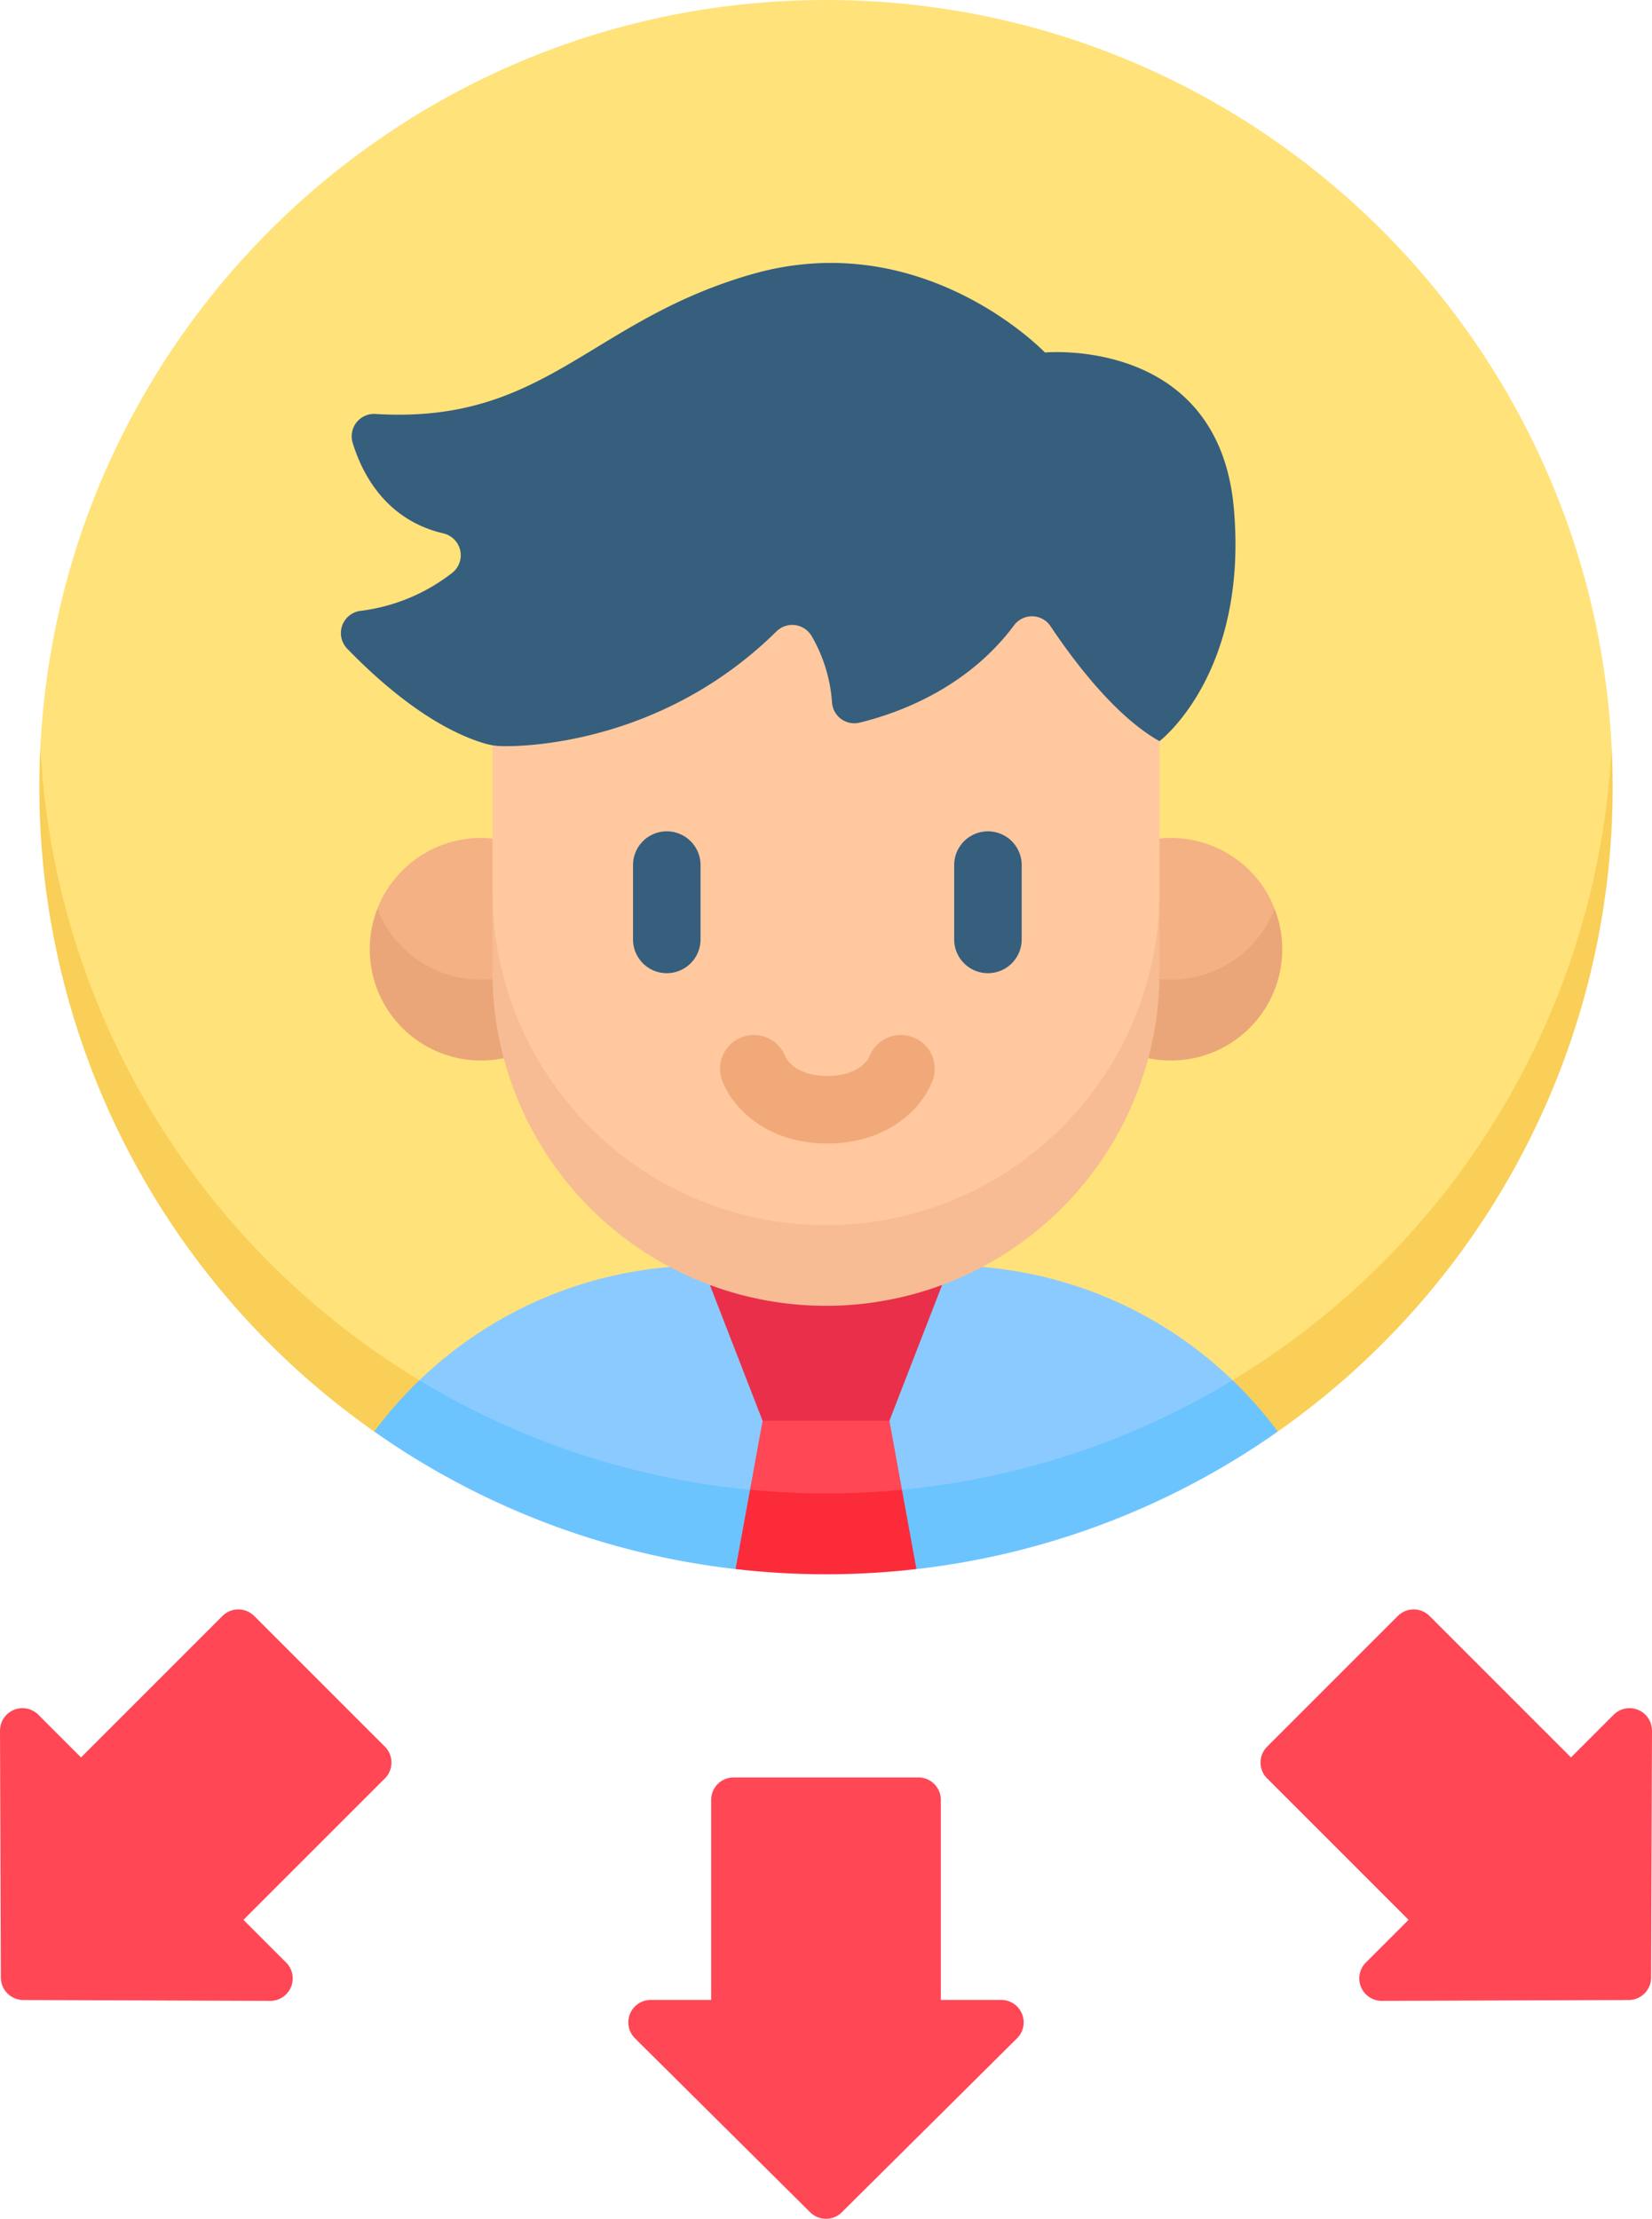
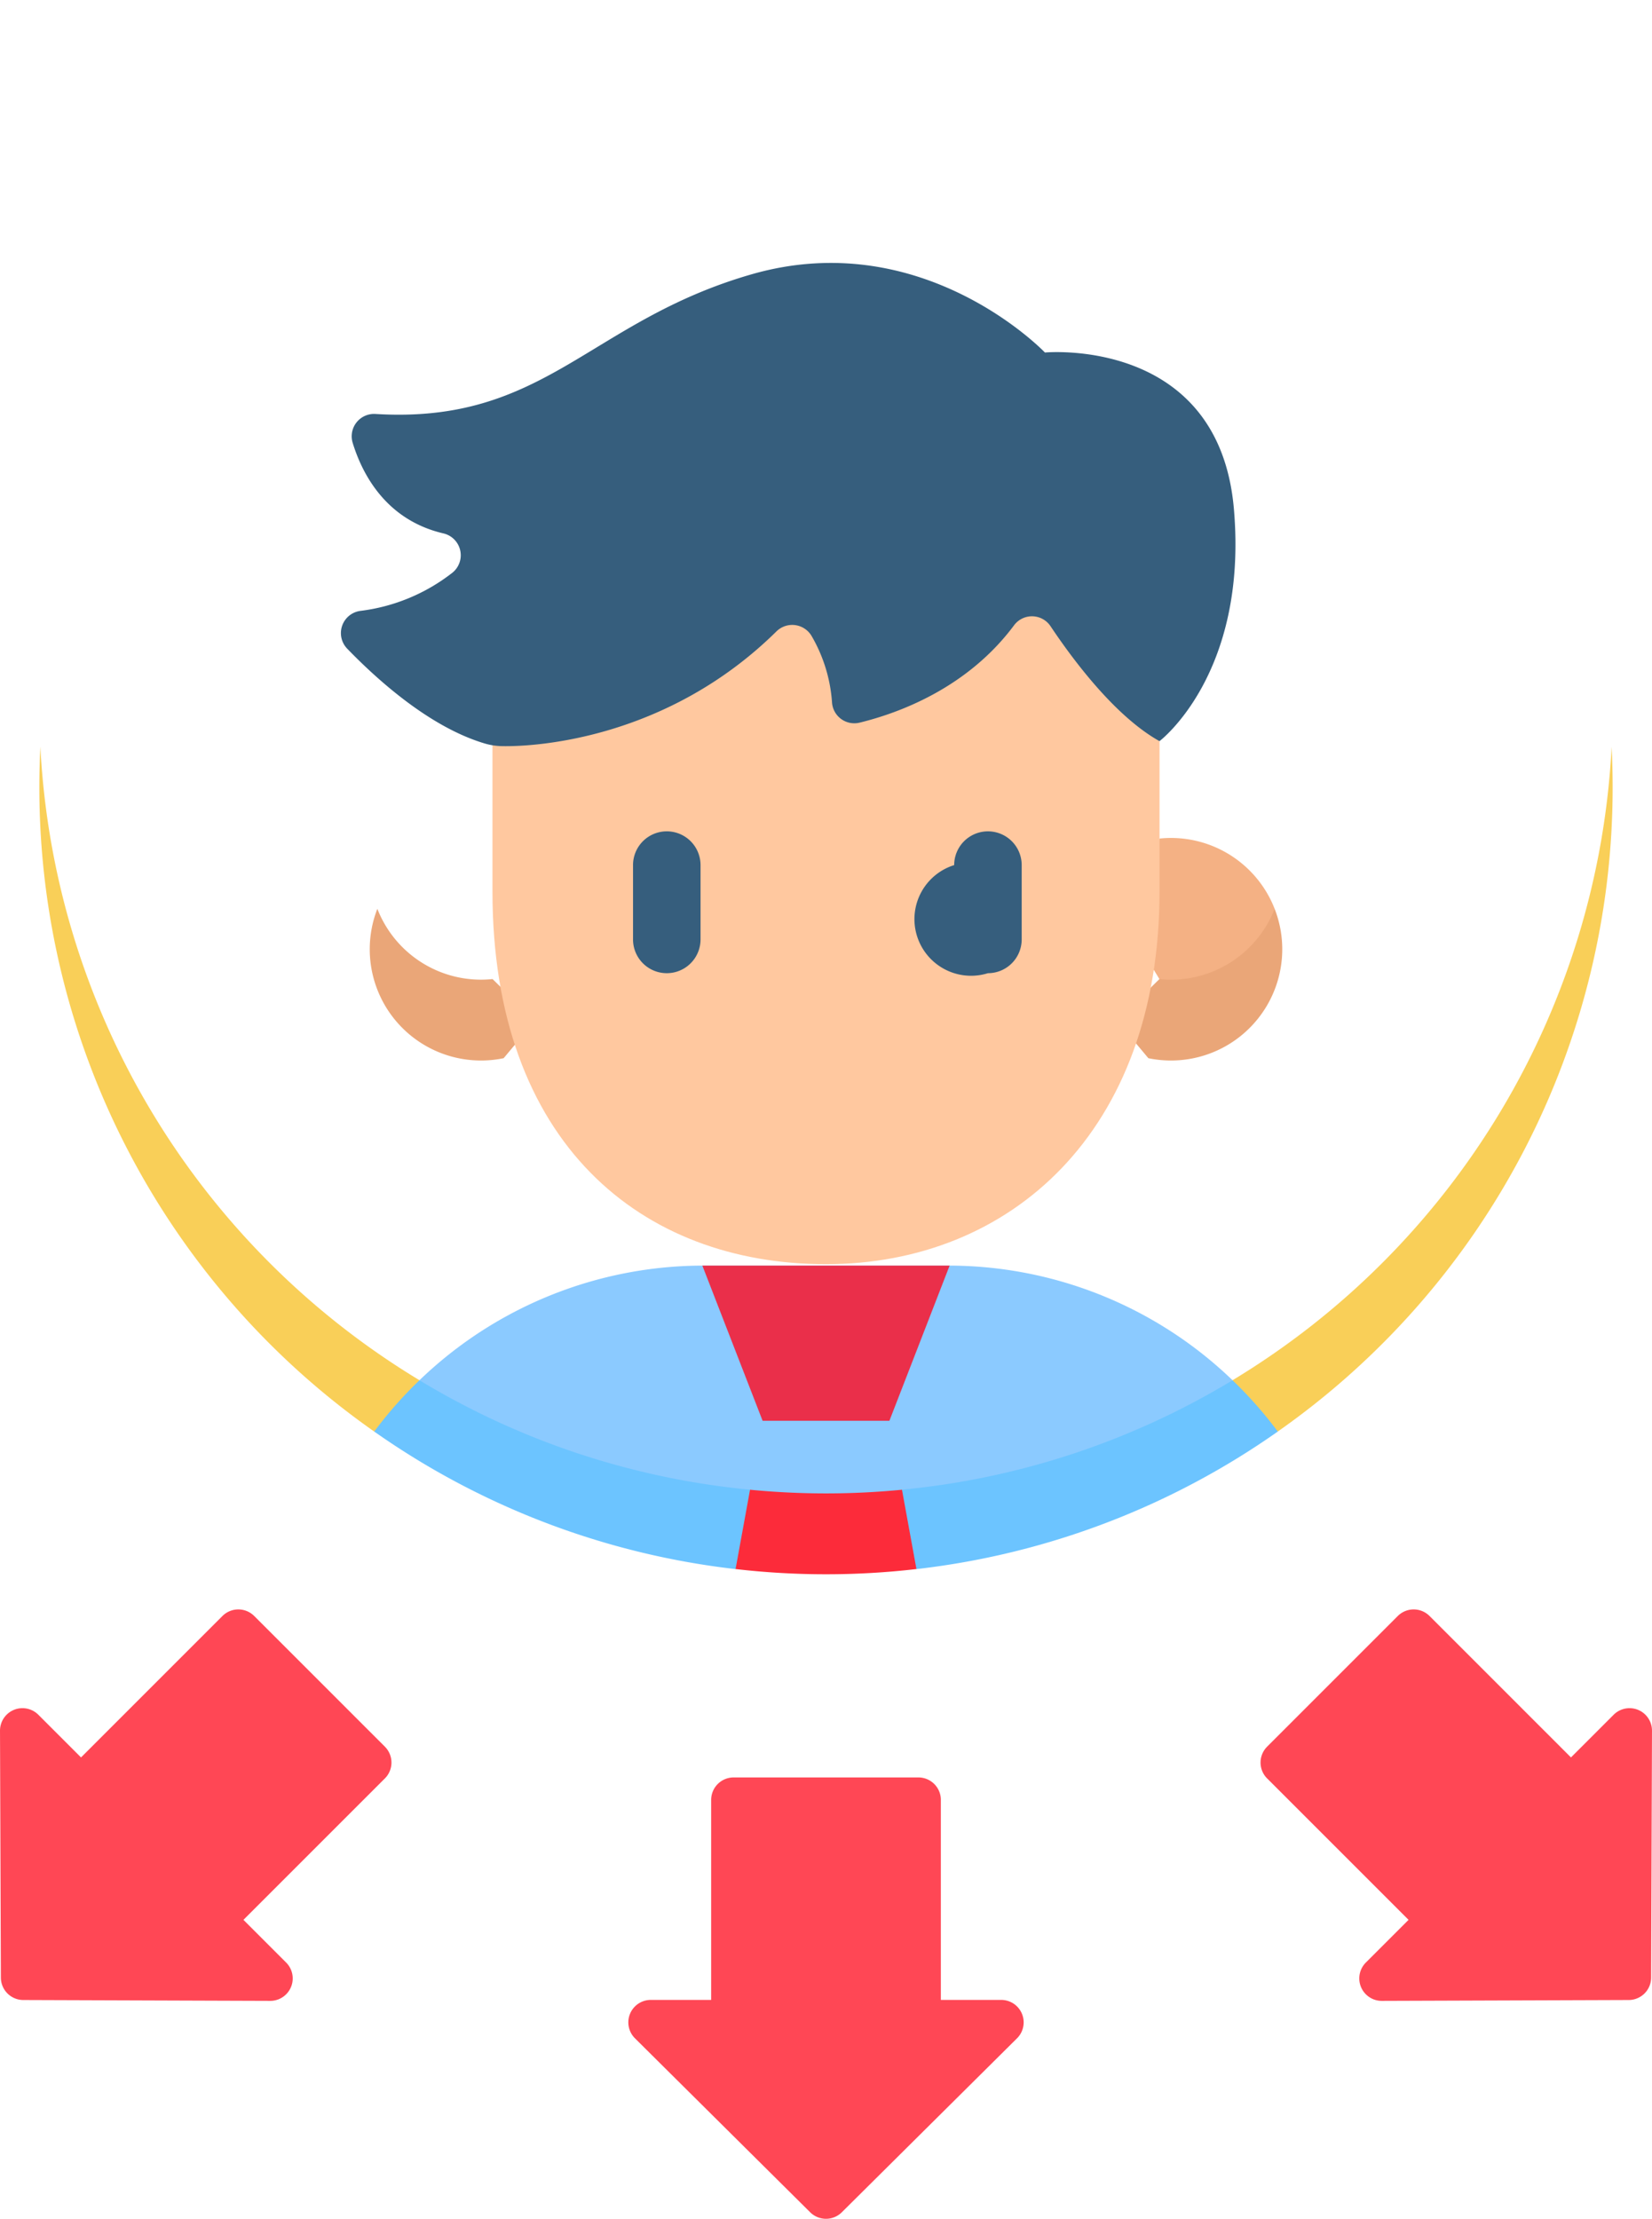
<svg xmlns="http://www.w3.org/2000/svg" width="381.212" height="511.999" viewBox="0 0 381.212 511.999">
  <g id="Groupe_5" data-name="Groupe 5" transform="translate(-637 -224)">
    <g id="choix" transform="translate(571.606 224)">
      <g id="Groupe_3" data-name="Groupe 3">
-         <path id="Tracé_1" data-name="Tracé 1" d="M256,353.612c97.126,0,181.289-80.812,181.289-181.3C432.437,76.328,353.127,0,256,0S79.563,76.328,74.711,172.308C74.711,275.608,158.874,353.612,256,353.612Z" fill="#ffe27a" />
        <path id="Tracé_2" data-name="Tracé 2" d="M162.186,318.5c16.848,17.924,59.482,35.11,93.814,35.11s74.388-16.454,93.814-35.111a94.464,94.464,0,0,0-65.678-26.455H227.865A94.468,94.468,0,0,0,162.186,318.5Z" fill="#8bcaff" />
        <g id="Groupe_1" data-name="Groupe 1">
          <path id="Tracé_3" data-name="Tracé 3" d="M151.75,330.336l11.486-1.007S162.2,318.5,162.186,318.5h.013a181.576,181.576,0,0,1-87.489-146.2q-.234,4.635-.235,9.329A181.445,181.445,0,0,0,151.75,330.336Z" fill="#f9cf58" />
          <path id="Tracé_4" data-name="Tracé 4" d="M437.289,172.306A181.576,181.576,0,0,1,349.8,318.5l.012,0-2.04,11.834h12.477a181.445,181.445,0,0,0,77.274-148.7q0-4.693-.236-9.329Z" fill="#f9cf58" />
        </g>
        <path id="Tracé_5" data-name="Tracé 5" d="M282.5,415.335v46.153h13.929a5.183,5.183,0,0,1,3.652,8.86l-40.432,40.146a5.182,5.182,0,0,1-7.3,0l-40.432-40.146a5.183,5.183,0,0,1,3.652-8.86H229.5V415.335a5.183,5.183,0,0,1,5.183-5.183h42.642a5.184,5.184,0,0,1,5.18,5.183Z" fill="#ff4755" />
-         <path id="Tracé_6" data-name="Tracé 6" d="M256,353.612l17.531-9.846-2.9-15.913-14.63-9-14.63,9-2.9,15.913Z" fill="#ff4755" />
        <g id="Groupe_2" data-name="Groupe 2">
          <path id="Tracé_7" data-name="Tracé 7" d="M273.531,343.766l-7.415,8.69,10.753,9.612,0,.009a180.459,180.459,0,0,0,83.386-31.741A95.47,95.47,0,0,0,349.814,318.5a180.336,180.336,0,0,1-76.293,25.255l.01.009Z" fill="#6cc4ff" />
          <path id="Tracé_8" data-name="Tracé 8" d="M235.131,362.068l10.727-9.472-7.39-8.83.009-.009A180.349,180.349,0,0,1,162.185,318.5a95.468,95.468,0,0,0-10.437,11.834,180.46,180.46,0,0,0,83.385,31.741.03.03,0,0,0,0-.01Z" fill="#6cc4ff" />
        </g>
        <path id="Tracé_9" data-name="Tracé 9" d="M256,344.612c-5.915,0-11.761-.293-17.531-.846l-3.337,18.3a181.764,181.764,0,0,0,41.738,0l-3.337-18.3c-5.772.553-11.618.846-17.533.846Z" fill="#fc2b3a" />
        <path id="Tracé_10" data-name="Tracé 10" d="M270.63,327.853H241.37l-13.9-35.806h57.054Z" fill="#ea2f4a" />
        <path id="Tracé_11" data-name="Tracé 11" d="M154.207,410.38l-32.635,32.635,9.849,9.849a5.182,5.182,0,0,1-3.683,8.847l-56.978-.2a5.182,5.182,0,0,1-5.164-5.164l-.2-56.978a5.183,5.183,0,0,1,8.847-3.683l9.849,9.849L116.725,372.9a5.183,5.183,0,0,1,7.33,0l30.153,30.153a5.183,5.183,0,0,1,0,7.329Z" fill="#ff4755" />
        <path id="Tracé_12" data-name="Tracé 12" d="M357.793,410.38l32.635,32.635-9.849,9.849a5.182,5.182,0,0,0,3.683,8.847l56.978-.2a5.182,5.182,0,0,0,5.164-5.164l.2-56.978a5.183,5.183,0,0,0-8.847-3.683l-9.849,9.849L395.275,372.9a5.182,5.182,0,0,0-7.329,0l-30.153,30.153a5.182,5.182,0,0,0,0,7.329Z" fill="#ff4755" />
-         <path id="Tracé_13" data-name="Tracé 13" d="M174.634,234.069l4.426-8.146,6.237-10.231L179.034,193.5a25.678,25.678,0,0,0-26.563,16.214c0,12.977,11.28,24.357,22.163,24.357Z" fill="#f4b184" />
        <path id="Tracé_14" data-name="Tracé 14" d="M176.381,226.062a25.666,25.666,0,0,1-23.909-16.35,25.677,25.677,0,0,0,29.141,34.472l7.233-8.652-9.786-9.609A26.055,26.055,0,0,1,176.381,226.062Z" fill="#eaa678" />
        <path id="Tracé_15" data-name="Tracé 15" d="M337.366,234.069l-4.426-8.146L326.7,215.692l6.263-22.194a25.678,25.678,0,0,1,26.563,16.214C359.529,222.689,348.249,234.069,337.366,234.069Z" fill="#f4b184" />
        <path id="Tracé_16" data-name="Tracé 16" d="M335.619,226.062a25.666,25.666,0,0,0,23.909-16.35,25.677,25.677,0,0,1-29.141,34.472l-7.233-8.652,9.786-9.609A26.055,26.055,0,0,0,335.619,226.062Z" fill="#eaa678" />
        <path id="Tracé_17" data-name="Tracé 17" d="M179.034,205.705c0,58.156,34.459,86.012,76.965,86.012s76.966-30.524,76.966-86.012V114.43H179.034Z" fill="#ffc89f" />
        <path id="Tracé_18" data-name="Tracé 18" d="M332.957,171.024c-10.151-5.668-19.81-18.536-25.135-26.51a5.153,5.153,0,0,0-8.407-.252c-10.81,14.549-26.69,20.306-35.667,22.494a5.156,5.156,0,0,1-6.365-4.763,35.284,35.284,0,0,0-4.63-15.1,5.187,5.187,0,0,0-8.2-1.183c-25.025,24.7-55.295,26.658-63.459,26.46a14.811,14.811,0,0,1-3.876-.617c-12.443-3.711-24.38-14.3-31.69-21.857a5.169,5.169,0,0,1,2.944-8.72,42.988,42.988,0,0,0,21.346-8.843,5.178,5.178,0,0,0-2.132-9.054c-13.227-3.11-18.691-13.647-20.919-20.921a5.165,5.165,0,0,1,5.273-6.634c39.2,2.4,49.236-21.42,86.793-32.227,39.628-11.4,67.686,18.047,67.686,18.047s40.162-3.778,43.608,36.114c3.294,38.128-17.171,53.567-17.171,53.567" fill="#365e7d" />
-         <path id="Tracé_19" data-name="Tracé 19" d="M256,282.718A76.99,76.99,0,0,1,179.034,205.7v18.658a76.966,76.966,0,1,0,153.932,0V205.7A76.99,76.99,0,0,1,256,282.718Z" fill="#f7bc94" />
      </g>
      <g id="Groupe_4" data-name="Groupe 4">
        <path id="Tracé_20" data-name="Tracé 20" d="M219.259,191.835a7.789,7.789,0,0,0-7.789,7.789v17.154a7.789,7.789,0,1,0,15.578,0V199.624a7.789,7.789,0,0,0-7.789-7.789Z" fill="#365e7d" />
-         <path id="Tracé_21" data-name="Tracé 21" d="M293.368,224.568a7.789,7.789,0,0,0,7.789-7.789V199.625a7.789,7.789,0,1,0-15.578,0v17.154A7.789,7.789,0,0,0,293.368,224.568Z" fill="#365e7d" />
-         <path id="Tracé_22" data-name="Tracé 22" d="M280.248,250.142a7.8,7.8,0,1,0-14.3-6.161c-.221.44-2.363,4.3-9.631,4.3s-9.41-3.862-9.631-4.3a7.8,7.8,0,1,0-14.3,6.161c2.1,5.1,9.5,13.72,23.934,13.72s21.838-8.625,23.934-13.72Z" fill="#f1a97a" />
+         <path id="Tracé_21" data-name="Tracé 21" d="M293.368,224.568a7.789,7.789,0,0,0,7.789-7.789V199.625a7.789,7.789,0,1,0-15.578,0A7.789,7.789,0,0,0,293.368,224.568Z" fill="#365e7d" />
      </g>
    </g>
  </g>
</svg>